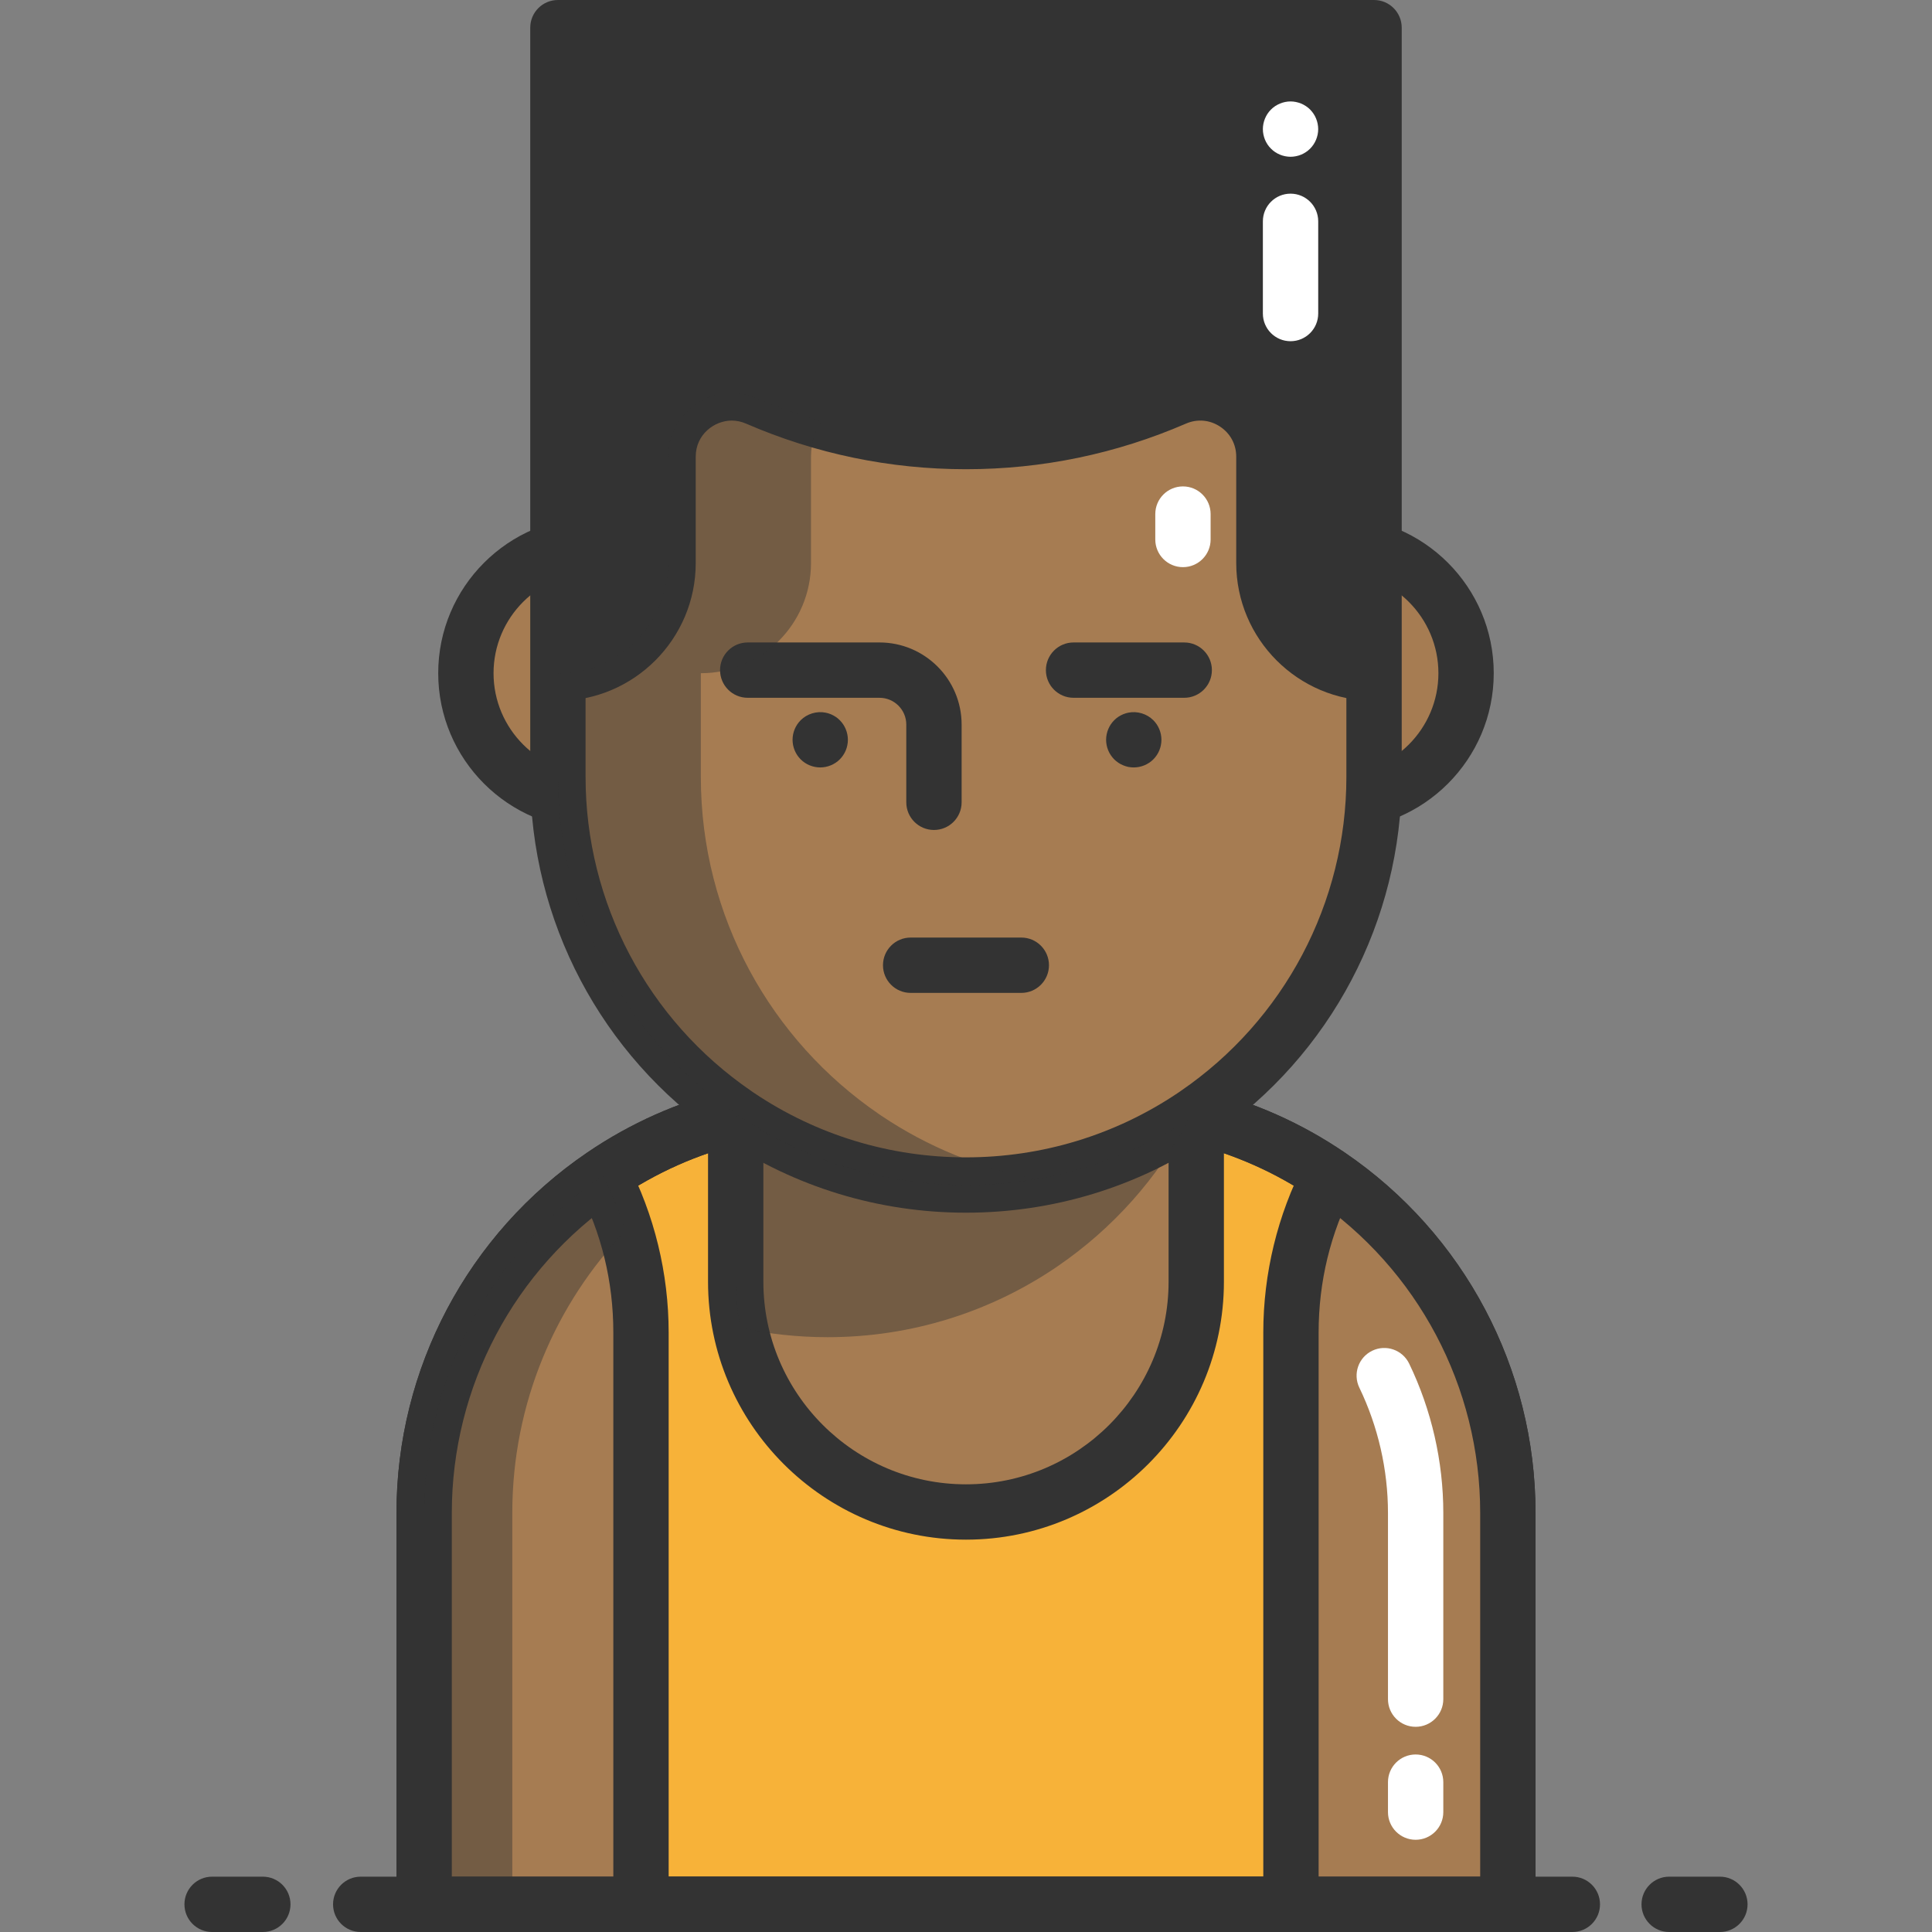
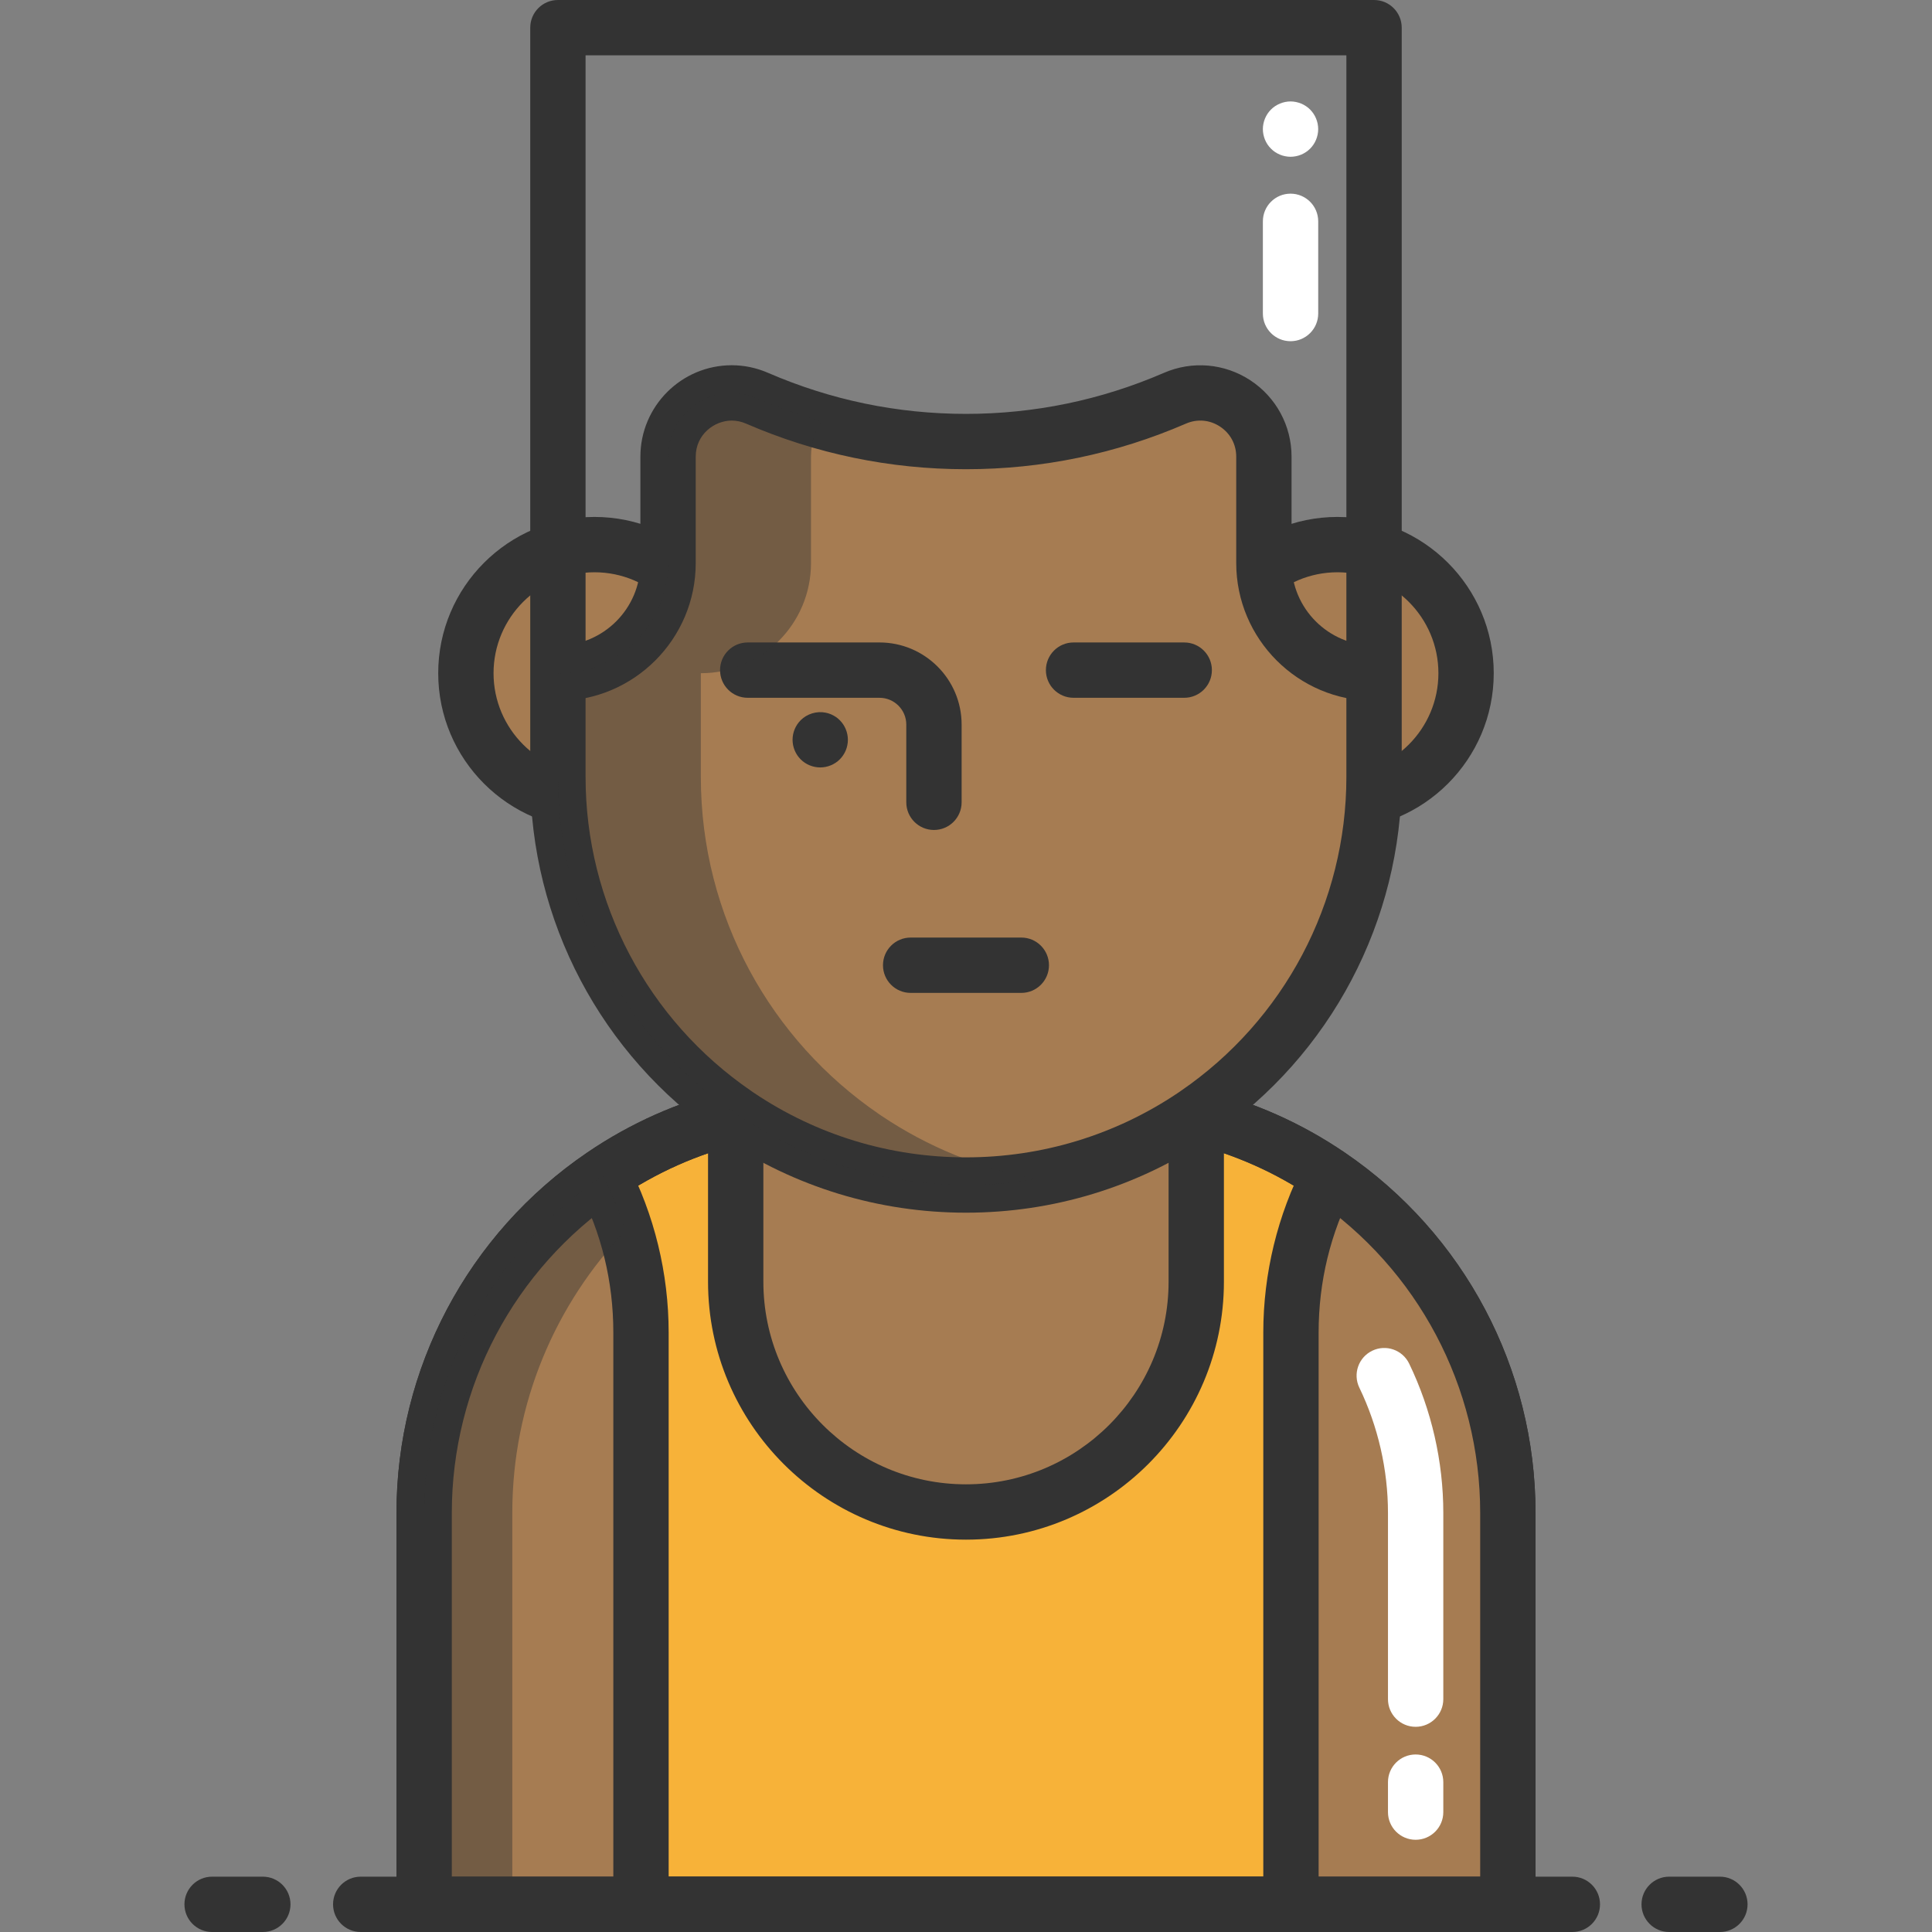
<svg xmlns="http://www.w3.org/2000/svg" version="1.1" id="Layer_1" x="0px" y="0px" viewBox="0 0 419 419" style="enable-background:new 0 0 419 419;" xml:space="preserve">
  <rect x="0" y="0" width="419" height="419" fill="#808080" stroke="none" />
  <g>
    <g>
      <g>
        <circle style="fill:#A67C52;" cx="128.927" cy="146" r="27.89" />
        <circle style="fill:#A67C52;" cx="290.062" cy="146" r="27.89" />
      </g>
      <g>
        <path style="fill:#333333;" d="M128.927,179.89c-18.687,0-33.89-15.203-33.89-33.89s15.203-33.89,33.89-33.89     s33.89,15.203,33.89,33.89S147.614,179.89,128.927,179.89z M128.927,124.11c-12.07,0-21.89,9.82-21.89,21.89     s9.82,21.89,21.89,21.89s21.89-9.82,21.89-21.89S140.998,124.11,128.927,124.11z" />
        <path style="fill:#333333;" d="M290.063,179.89c-18.687,0-33.89-15.203-33.89-33.89s15.203-33.89,33.89-33.89     s33.89,15.203,33.89,33.89S308.75,179.89,290.063,179.89z M290.063,124.11c-12.07,0-21.89,9.82-21.89,21.89     s9.82,21.89,21.89,21.89s21.89-9.82,21.89-21.89C311.952,133.93,302.132,124.11,290.063,124.11z" />
      </g>
    </g>
    <g>
      <path style="fill:#F7B239;" d="M258.855,241.97c0.19,0.05,0.39,0.09,0.58,0.14c10.46,2.53,20.19,6.93,28.83,12.81    c23.39,15.92,38.75,42.77,38.75,73.19V413h-47.04h-140.96h-47.03v-84.89c0-30.42,15.35-57.27,38.74-73.19    c8.64-5.88,18.37-10.28,28.83-12.81c0.19-0.05,0.39-0.09,0.58-0.14" />
      <path style="fill:#333333;" d="M327.015,419H91.985c-3.314,0-6-2.686-6-6v-84.89c0-31.306,15.463-60.521,41.364-78.15    c9.415-6.408,19.76-11.007,30.749-13.671c0.131-0.033,0.264-0.065,0.397-0.096l0.119-0.028l3.05,11.606    c-0.154,0.041-0.311,0.078-0.469,0.114l-0.119,0.028c-0.018,0.004-0.093,0.024-0.11,0.028    c-9.597,2.321-18.636,6.338-26.865,11.938c-22.614,15.392-36.116,40.899-36.116,68.23V407h223.03v-78.89    c0-27.327-13.505-52.833-36.126-68.23c-8.229-5.6-17.267-9.617-26.865-11.938c-0.04-0.01-0.079-0.02-0.118-0.03l-0.112-0.026    c-0.157-0.036-0.314-0.073-0.467-0.114l3.05-11.606l0.12,0.028c0.133,0.031,0.266,0.062,0.396,0.095    c10.99,2.664,21.334,7.263,30.749,13.67c25.907,17.633,41.374,46.848,41.374,78.15V413C333.015,416.314,330.328,419,327.015,419z" />
    </g>
-     <path style="fill:#333333;" d="M297.995,6v140c-13.19,0-23.89-10.69-23.89-23.89V99.04c0-9.94-10.18-16.63-19.3-12.67   c-14.46,6.26-29.88,9.39-45.31,9.39s-30.85-3.13-45.3-9.39c-1.82-0.79-3.69-1.16-5.5-1.16c-7.28,0-13.81,5.88-13.81,13.83v23.07   c0,13.2-10.7,23.89-23.89,23.89V6H297.995z" />
    <path style="fill:#A67C52;" d="M139.015,289v124h-47.03v-84.89c0-30.42,15.35-57.27,38.74-73.19   C136.025,265.12,139.015,276.71,139.015,289z" />
    <path style="fill:#A67C52;" d="M327.015,328.11V413h-47.04V289c0-12.29,2.99-23.88,8.29-34.08   C311.655,270.84,327.015,297.69,327.015,328.11z" />
    <path style="fill:#A67C52;" d="M259.435,242.11v35.86c0,27.58-22.36,49.94-49.94,49.94s-49.94-22.36-49.94-49.94v-35.86   c0.19-0.05,0.39-0.09,0.58-0.14c14.1,9.49,31.08,15.03,49.36,15.03s35.26-5.54,49.36-15.03   C259.045,242.02,259.245,242.06,259.435,242.11z" />
    <path style="fill:#A67C52;" d="M297.995,146v22.5c0,30.35-15.28,57.13-38.56,73.07c-0.19,0.14-0.39,0.27-0.58,0.4   c-14.1,9.49-31.08,15.03-49.36,15.03s-35.26-5.54-49.36-15.03c-0.19-0.13-0.39-0.26-0.58-0.4c-23.28-15.94-38.56-42.72-38.56-73.07   V146c13.19,0,23.89-10.69,23.89-23.89V99.04c0-7.95,6.53-13.83,13.81-13.83c1.81,0,3.68,0.37,5.5,1.16   c14.45,6.26,29.87,9.39,45.3,9.39s30.85-3.13,45.31-9.39c9.12-3.96,19.3,2.73,19.3,12.67v23.07   C274.105,135.31,284.805,146,297.995,146z" />
    <path style="fill:#333333;" d="M209.495,263c-18.88,0-37.107-5.551-52.71-16.052l-0.167-0.113c-0.174-0.117-0.35-0.238-0.522-0.362   c-25.737-17.656-41.1-46.799-41.1-77.973V6c0-3.314,2.686-6,6-6h177c3.314,0,6,2.686,6,6v162.5   c0,31.174-15.362,60.316-41.099,77.972c-0.173,0.125-0.35,0.245-0.524,0.363l-0.129,0.088c-0.012,0.008-0.024,0.017-0.037,0.025   C246.602,257.449,228.375,263,209.495,263z M126.995,12v156.5c0,27.241,13.439,52.706,35.95,68.119   c0.057,0.039,0.113,0.079,0.168,0.12c0.068,0.05,0.14,0.096,0.21,0.144l0.199,0.135C177.101,246.156,193.01,251,209.495,251   s32.395-4.844,46.01-14.008l0.156-0.106c0.071-0.048,0.145-0.096,0.215-0.147c0.055-0.041,0.111-0.081,0.168-0.12   c22.511-15.413,35.95-40.878,35.95-68.119V12H126.995z" />
    <path style="fill:#FFFFFF;" d="M307.015,399c-3.313,0-6-2.686-6-6v-6.5c0-3.314,2.687-6,6-6s6,2.686,6,6v6.5   C313.015,396.314,310.328,399,307.015,399z M307.015,374.5c-3.313,0-6-2.686-6-6v-40.39c0-9.354-2.147-18.746-6.209-27.159   c-1.44-2.984-0.189-6.571,2.794-8.012c2.985-1.441,6.571-0.19,8.012,2.794c4.843,10.031,7.403,21.226,7.403,32.376v40.39   C313.015,371.813,310.328,374.5,307.015,374.5z" />
    <path style="fill:#333333;" d="M327.015,419H91.985c-3.314,0-6-2.686-6-6v-84.89c0-31.306,15.463-60.521,41.364-78.15   c9.415-6.408,19.76-11.007,30.749-13.671c0.131-0.033,0.264-0.065,0.397-0.096l0.119-0.028l3.05,11.606   c-0.154,0.041-0.311,0.078-0.469,0.114l-0.119,0.028c-0.018,0.004-0.093,0.024-0.11,0.028c-9.597,2.321-18.636,6.338-26.865,11.938   c-22.614,15.392-36.116,40.899-36.116,68.23V407h223.03v-78.89c0-27.327-13.505-52.833-36.126-68.23   c-8.229-5.6-17.267-9.617-26.865-11.938c-0.04-0.01-0.079-0.02-0.118-0.03l-0.112-0.026c-0.157-0.036-0.314-0.073-0.467-0.114   l3.05-11.606l0.12,0.028c0.133,0.031,0.266,0.062,0.396,0.095c10.99,2.664,21.334,7.263,30.749,13.67   c25.907,17.633,41.374,46.848,41.374,78.15V413C333.015,416.314,330.328,419,327.015,419z" />
    <path style="fill:#333333;" d="M209.495,333.91c-30.845,0-55.94-25.095-55.94-55.94v-36.4h12v36.4   c0,24.229,19.711,43.94,43.94,43.94s43.94-19.711,43.94-43.94v-36.4h12v36.4C265.435,308.815,240.34,333.91,209.495,333.91z" />
    <path style="fill:#333333;" d="M297.995,152c-16.481,0-29.89-13.408-29.89-29.89V99.04c0-2.682-1.286-5.064-3.527-6.534   c-2.238-1.468-4.929-1.698-7.384-0.632c-15.155,6.561-31.202,9.886-47.7,9.886c-16.502,0-32.545-3.326-47.685-9.884   c-1.019-0.442-2.065-0.666-3.115-0.666c-3.756,0-7.81,2.994-7.81,7.83v23.07c0,16.481-13.409,29.89-29.89,29.89v-12   c9.865,0,17.89-8.025,17.89-17.89V99.04c0-10.934,8.887-19.83,19.81-19.83c2.703,0,5.357,0.557,7.889,1.656   c13.621,5.901,28.059,8.894,42.911,8.894c14.849,0,29.291-2.993,42.926-8.896c6.134-2.663,13.143-2.064,18.739,1.608   c5.601,3.674,8.945,9.868,8.945,16.568v23.07c0,9.865,8.025,17.89,17.89,17.89v12H297.995z" />
    <path style="fill:#333333;" d="M145.015,413h-12V289c0-11.055-2.562-21.59-7.614-31.313l10.648-5.533   c5.865,11.288,8.966,24.029,8.966,36.846V413z" />
    <path style="fill:#333333;" d="M285.975,413h-12V289c0-12.816,3.1-25.558,8.966-36.846l10.648,5.533   c-5.052,9.724-7.614,20.259-7.614,31.313V413z" />
    <g>
      <path style="fill:#FFFFFF;" d="M279.885,74c-3.313,0-6-2.686-6-6V48c0-3.314,2.687-6,6-6s6,2.686,6,6v20    C285.885,71.314,283.198,74,279.885,74z" />
    </g>
    <g>
      <path style="fill:#FFFFFF;" d="M279.883,33.999c-0.39,0-0.78-0.04-1.17-0.12c-0.38-0.07-0.76-0.19-1.12-0.34s-0.71-0.33-1.04-0.55    s-0.63-0.47-0.91-0.75c-0.28-0.27-0.53-0.58-0.75-0.91c-0.21-0.32-0.4-0.67-0.55-1.03c-0.15-0.37-0.26-0.74-0.34-1.13    c-0.08-0.38-0.12-0.78-0.12-1.17s0.04-0.78,0.12-1.17c0.08-0.38,0.19-0.76,0.34-1.12c0.15-0.37,0.34-0.71,0.55-1.04    c0.22-0.33,0.47-0.63,0.75-0.91s0.58-0.53,0.91-0.75c0.33-0.21,0.68-0.4,1.04-0.55s0.74-0.26,1.12-0.34    c0.77-0.16,1.57-0.16,2.34,0c0.39,0.08,0.76,0.19,1.13,0.34c0.36,0.15,0.71,0.34,1.03,0.55c0.33,0.22,0.64,0.47,0.92,0.75    c0.27,0.28,0.52,0.58,0.74,0.91s0.4,0.67,0.55,1.04c0.15,0.36,0.27,0.74,0.34,1.12c0.08,0.39,0.12,0.78,0.12,1.17    c0,1.58-0.64,3.13-1.75,4.24c-0.28,0.28-0.59,0.53-0.92,0.75c-0.32,0.22-0.67,0.4-1.03,0.55c-0.37,0.15-0.74,0.27-1.13,0.34    C280.673,33.959,280.273,33.999,279.883,33.999z" />
    </g>
    <g>
      <path style="fill:#333333;" d="M177.885,166.437c-1.58,0-3.13-0.64-4.24-1.75c-1.12-1.12-1.76-2.67-1.76-4.25s0.64-3.12,1.76-4.24    c1.39-1.39,3.46-2.03,5.41-1.64c0.39,0.08,0.76,0.19,1.13,0.34c0.36,0.15,0.71,0.34,1.03,0.55c0.33,0.22,0.64,0.47,0.91,0.75    c0.28,0.28,0.53,0.58,0.75,0.91s0.4,0.68,0.55,1.04c0.15,0.36,0.27,0.74,0.34,1.12c0.08,0.39,0.12,0.78,0.12,1.17    s-0.04,0.79-0.12,1.18c-0.07,0.38-0.19,0.76-0.34,1.12s-0.33,0.71-0.55,1.03c-0.22,0.33-0.47,0.64-0.75,0.92    C181.015,165.797,179.465,166.437,177.885,166.437z" />
-       <path style="fill:#333333;" d="M245.885,166.437c-0.39,0-0.79-0.04-1.17-0.11c-0.38-0.08-0.76-0.2-1.12-0.35    c-0.37-0.15-0.71-0.33-1.04-0.55c-0.33-0.22-0.64-0.47-0.91-0.74c-0.28-0.28-0.53-0.59-0.75-0.92c-0.22-0.32-0.4-0.67-0.55-1.03    c-0.15-0.36-0.27-0.74-0.34-1.12c-0.08-0.39-0.12-0.79-0.12-1.18s0.04-0.78,0.12-1.17c0.07-0.38,0.19-0.76,0.34-1.12    s0.33-0.71,0.55-1.04c0.22-0.33,0.47-0.63,0.75-0.91c0.27-0.28,0.58-0.53,0.91-0.75c0.33-0.21,0.67-0.4,1.04-0.55    c0.36-0.15,0.74-0.26,1.12-0.34c1.95-0.39,4.02,0.25,5.41,1.64c0.28,0.28,0.53,0.58,0.75,0.91s0.4,0.68,0.55,1.04    c0.15,0.36,0.27,0.74,0.34,1.12c0.08,0.39,0.12,0.78,0.12,1.17s-0.04,0.79-0.12,1.18c-0.07,0.38-0.19,0.76-0.34,1.12    s-0.33,0.71-0.55,1.03c-0.22,0.33-0.47,0.64-0.75,0.92C249.015,165.797,247.465,166.437,245.885,166.437z" />
    </g>
    <g>
      <path style="fill:#333333;" d="M202.551,180c-3.313,0-6-2.686-6-6v-16.857c0-3.204-2.606-5.81-5.81-5.81h-28.58    c-3.313,0-6-2.686-6-6s2.687-6,6-6h28.58c9.82,0,17.81,7.99,17.81,17.81V174C208.551,177.314,205.865,180,202.551,180z" />
      <path style="fill:#333333;" d="M256.828,151.333h-24c-3.313,0-6-2.686-6-6s2.687-6,6-6h24c3.313,0,6,2.686,6,6    S260.142,151.333,256.828,151.333z" />
    </g>
    <g>
      <path style="fill:#333333;" d="M221.495,215.333h-24c-3.313,0-6-2.686-6-6s2.687-6,6-6h24c3.313,0,6,2.686,6,6    S224.808,215.333,221.495,215.333z" />
    </g>
    <g>
-       <path style="fill:#FFFFFF;" d="M256.551,123c-3.313,0-6-2.686-6-6v-5.51c0-3.314,2.687-6,6-6c3.313,0,6,2.686,6,6V117    C262.551,120.314,259.865,123,256.551,123z" />
-     </g>
-     <path style="opacity:0.44;fill:#333333;enable-background:new    ;" d="M257.875,242.62c-6.74,12.83-16.55,23.81-28.44,31.95   c-0.19,0.14-0.39,0.27-0.58,0.4c-14.1,9.49-31.08,15.03-49.36,15.03c-6.5,0-12.84-0.7-18.94-2.04c-0.66-3.23-1-6.57-1-9.99v-35.86   c0.19-0.05,0.39-0.09,0.58-0.14c14.1,9.49,31.08,15.03,49.36,15.03C227.355,257,243.975,251.71,257.875,242.62z" />
+       </g>
    <path style="opacity:0.44;fill:#333333;enable-background:new    ;" d="M191.135,241.97c10.02,6.74,21.5,11.49,33.86,13.68   c-5.03,0.89-10.21,1.35-15.5,1.35c-18.28,0-35.26-5.54-49.36-15.03c-0.19-0.13-0.39-0.26-0.58-0.4   c-23.28-15.94-38.56-42.72-38.56-73.07V146c13.19,0,23.89-10.69,23.89-23.89V99.04c0-7.95,6.53-13.83,13.81-13.83   c1.81,0,3.68,0.37,5.5,1.16c4.58,1.98,9.26,3.65,14,5.01c-1.45,2.16-2.31,4.77-2.31,7.66v23.07c0,13.2-10.7,23.89-23.89,23.89v22.5   c0,30.35,15.28,57.13,38.56,73.07C190.745,241.71,190.945,241.84,191.135,241.97z" />
    <g>
      <path style="opacity:0.44;fill:#333333;enable-background:new    ;" d="M135.665,266.92c-15.21,15.89-24.56,37.45-24.56,61.19    v83.659h-19.12V328.11c0-30.42,15.35-57.27,38.74-73.19C132.705,258.74,134.365,262.75,135.665,266.92z" />
    </g>
    <g>
      <path style="fill:#333333;" d="M341,419H78.23c-3.313,0-6-2.686-6-6s2.687-6,6-6H341c3.313,0,6,2.686,6,6S344.313,419,341,419z" />
      <path style="fill:#333333;" d="M373,419h-11c-3.313,0-6-2.686-6-6s2.687-6,6-6h11c3.313,0,6,2.686,6,6S376.313,419,373,419z" />
      <path style="fill:#333333;" d="M57,419H46c-3.313,0-6-2.686-6-6s2.687-6,6-6h11c3.313,0,6,2.686,6,6S60.313,419,57,419z" />
    </g>
  </g>
  <g>
</g>
  <g>
</g>
  <g>
</g>
  <g>
</g>
  <g>
</g>
  <g>
</g>
  <g>
</g>
  <g>
</g>
  <g>
</g>
  <g>
</g>
  <g>
</g>
  <g>
</g>
  <g>
</g>
  <g>
</g>
  <g>
</g>
</svg>